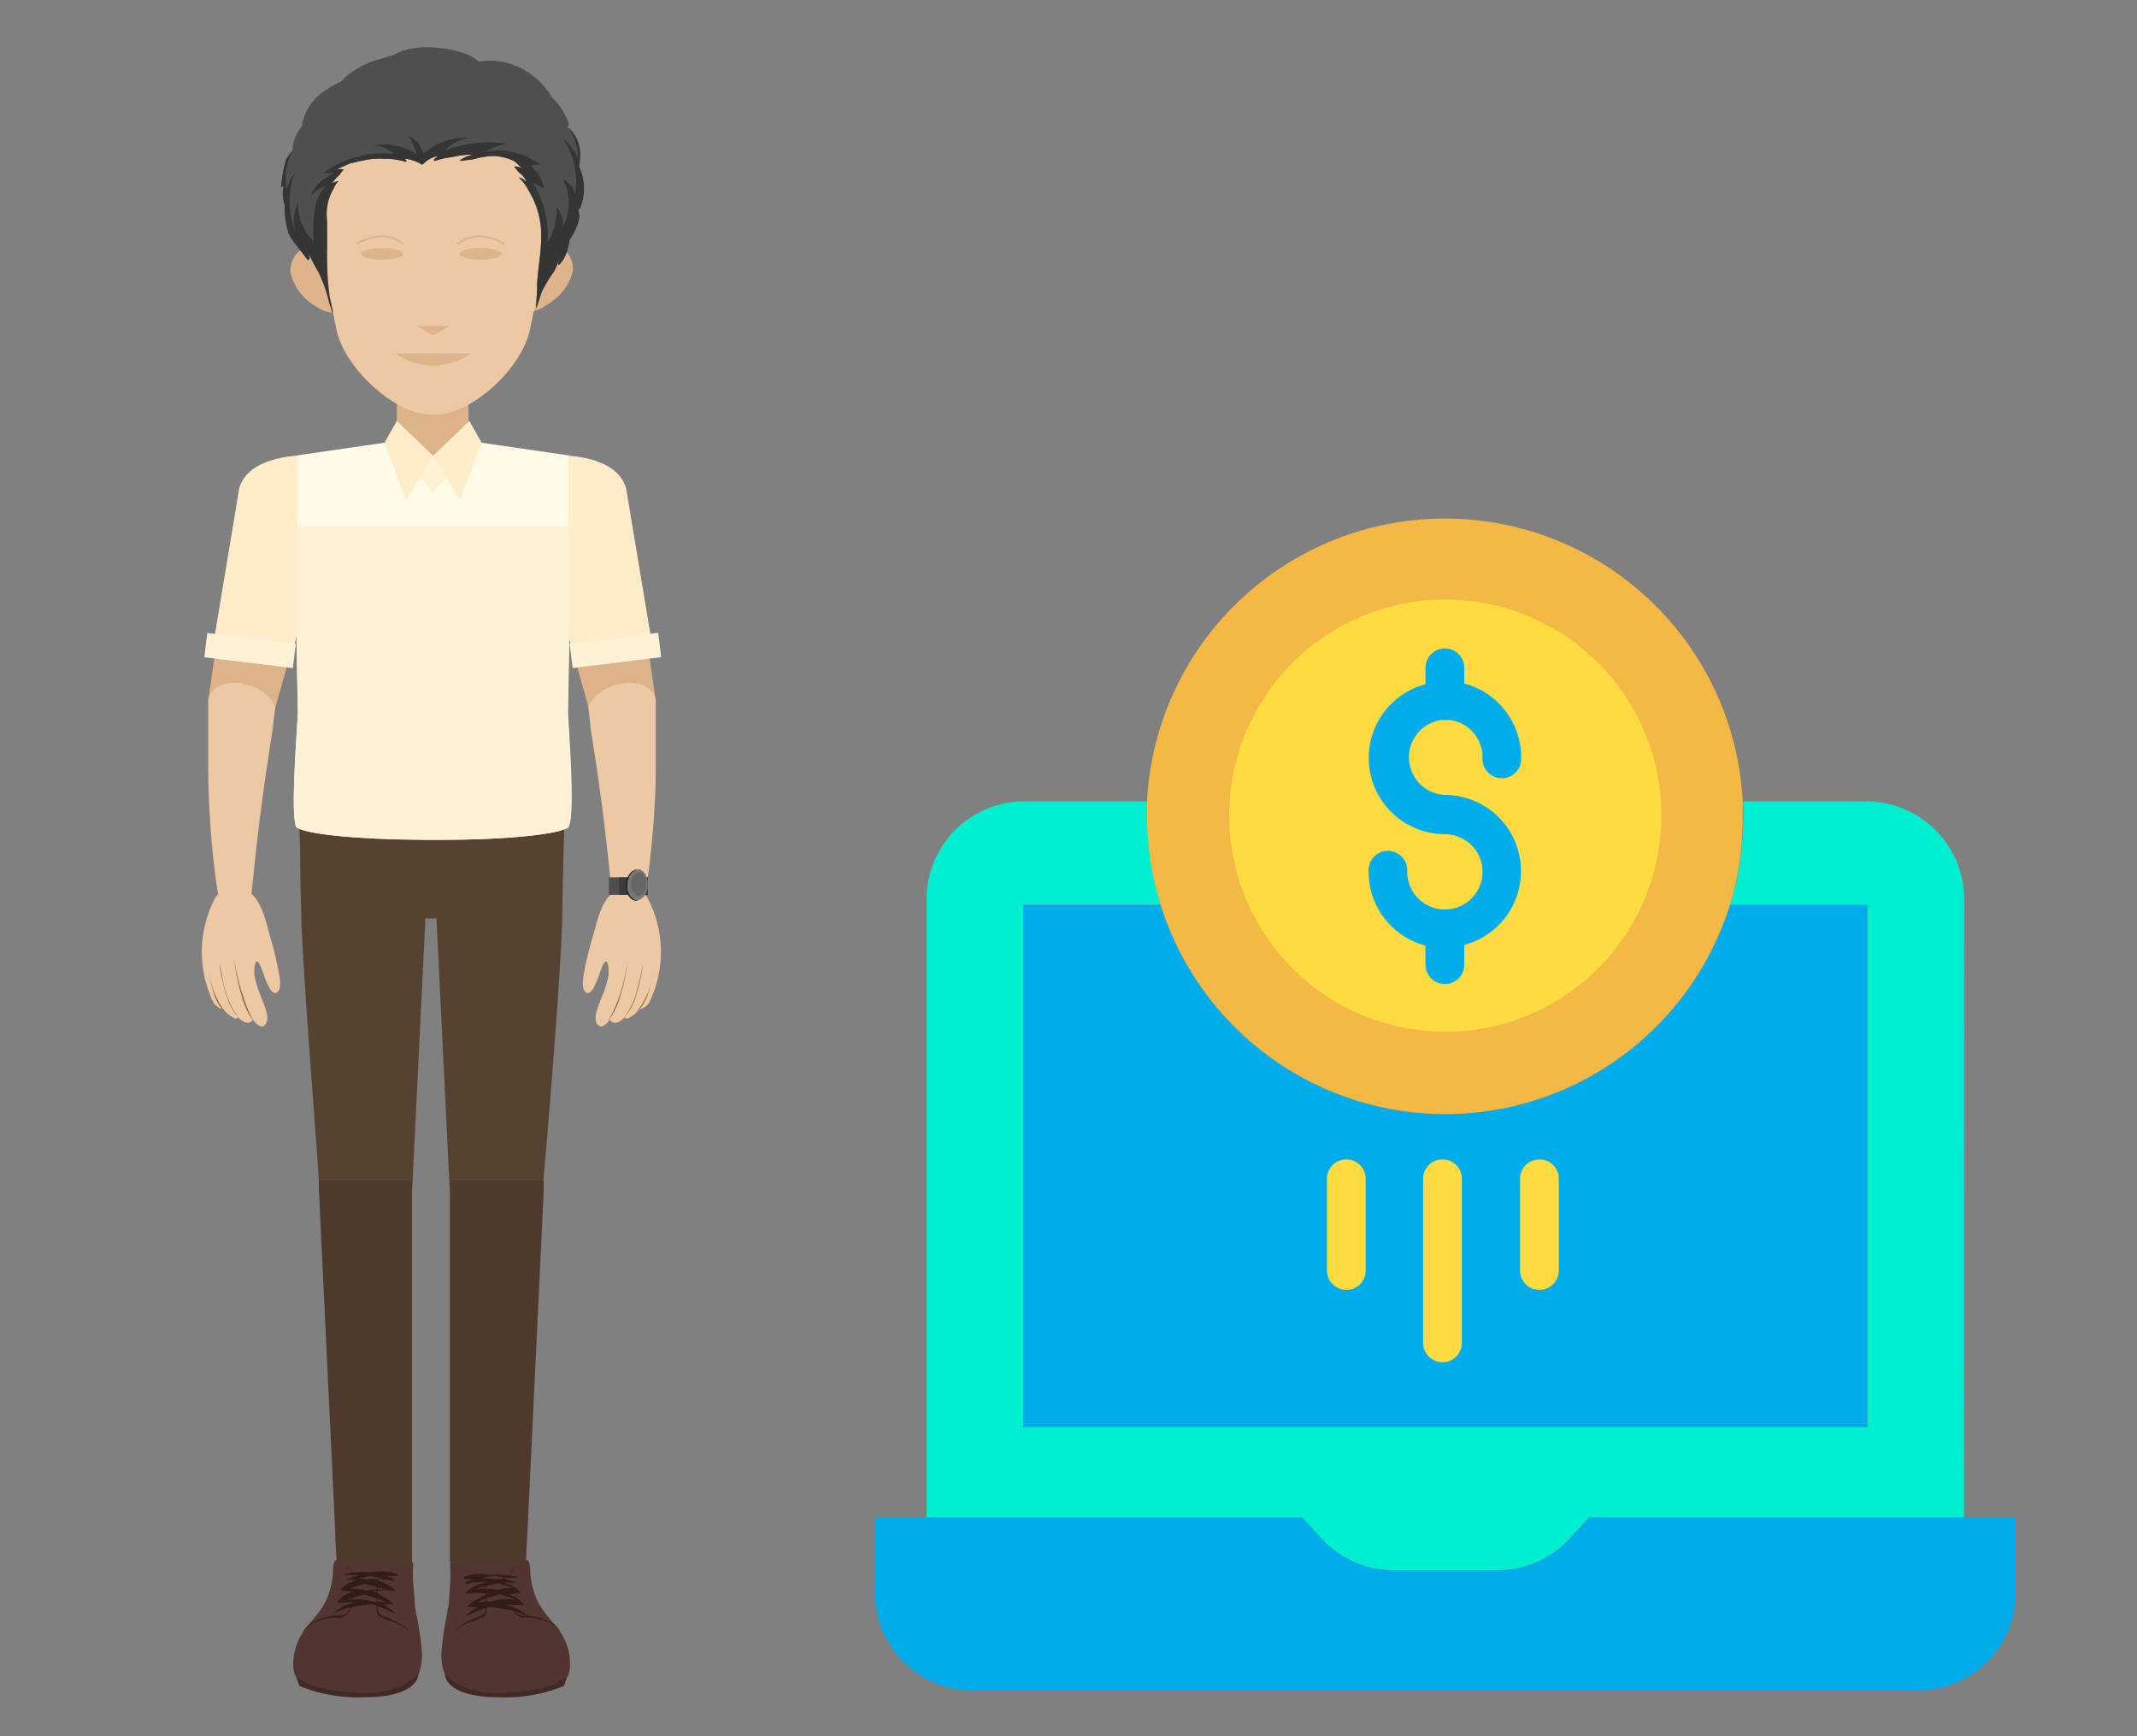
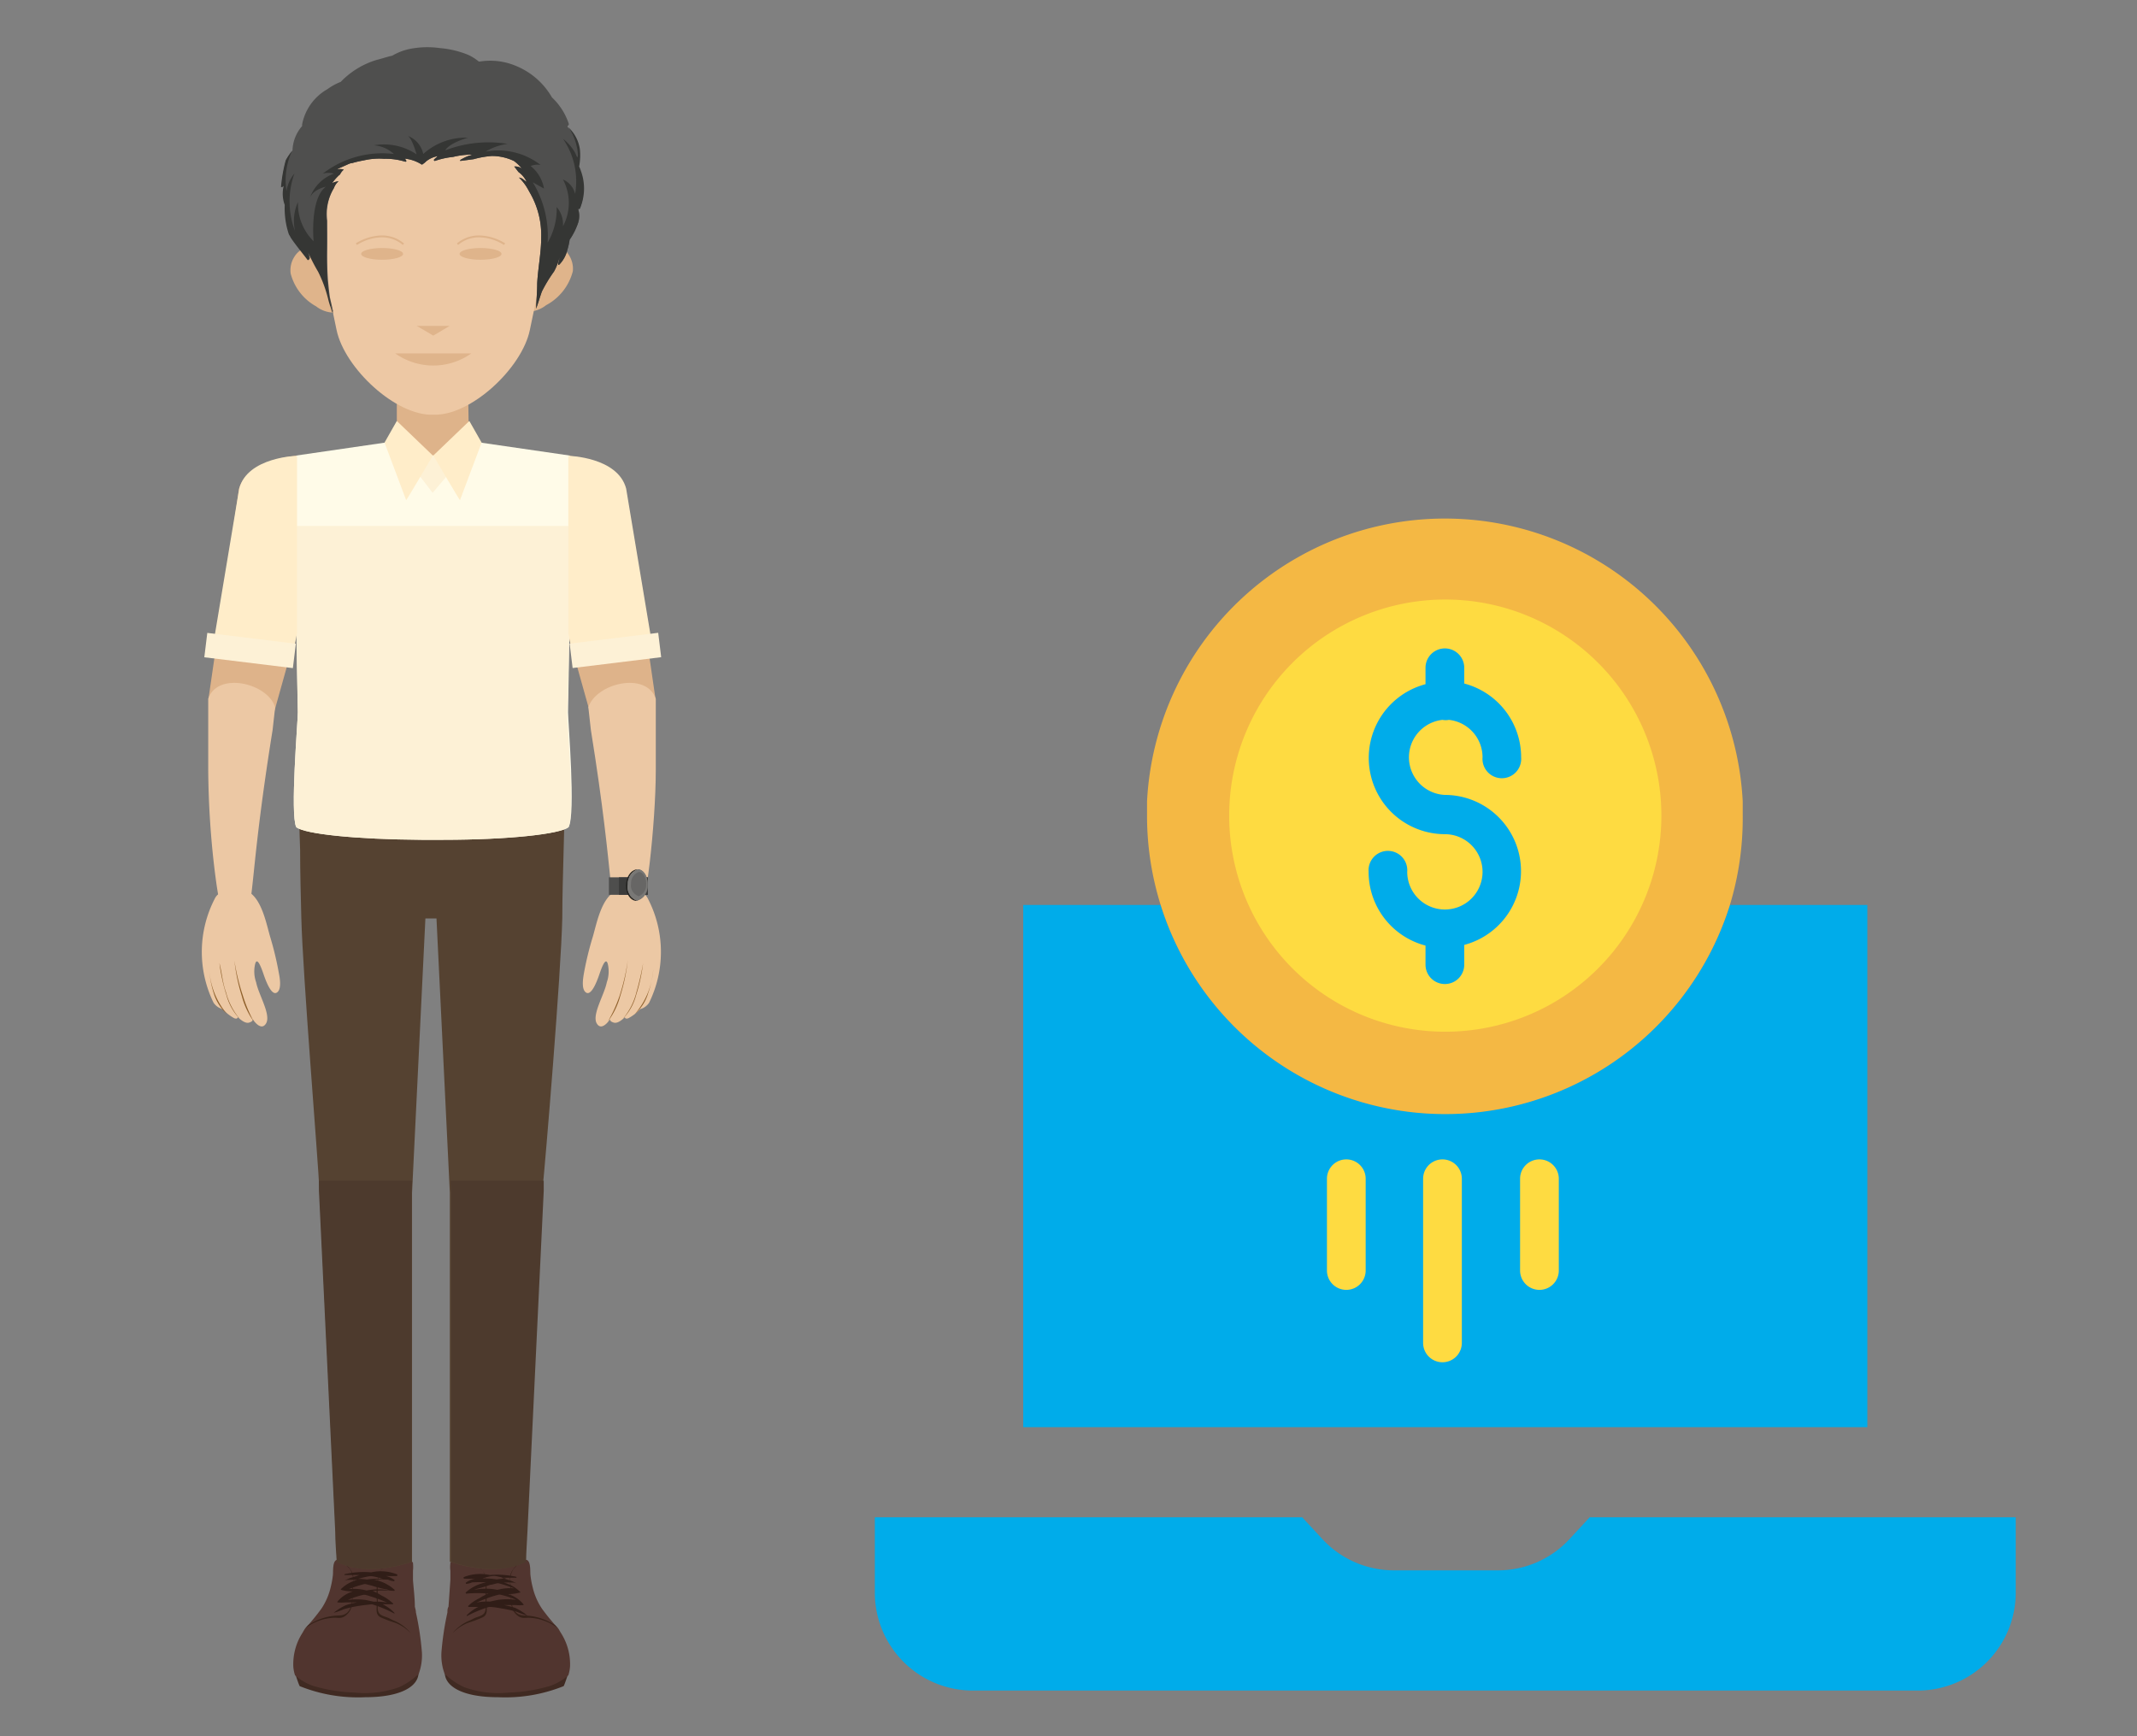
<svg xmlns="http://www.w3.org/2000/svg" id="Layer_1" data-name="Layer 1" viewBox="0 0 160 130">
  <rect x="0" y="0" width="160" height="130" fill="#808080" stroke="none" />
  <defs>
    <style>.cls-1{fill:#402a22;}.cls-2{fill:#51352f;}.cls-3{fill:#352118;}.cls-4{fill:#301d17;}.cls-5{fill:#554231;}.cls-6{fill:#4d3a2d;}.cls-7{fill:#deb38a;}.cls-8{fill:#ecc8a4;}.cls-9{fill:#8f602b;}.cls-10{fill:#fffbe8;}.cls-11{fill:#fdf1d6;}.cls-12{fill:#4e4e4d;}.cls-13{fill:#3b3b3a;}.cls-14{fill:#242422;}.cls-15{fill:#676665;}.cls-16{fill:#797876;}.cls-17{fill:#ffedc9;}.cls-18{fill:#edc8a4;}.cls-19{fill:#dfb48b;}.cls-20{fill:#4f4f4e;}.cls-21{fill:#353634;}.cls-22{fill:#00acea;}.cls-23{fill:#00efd1;}.cls-24{fill:#f4b844;}.cls-25{fill:#fedb41;}</style>
  </defs>
  <path class="cls-1" d="M22.08,125.25s.28.88.36,1a11.69,11.69,0,0,0,4.9.83c2.75,0,4-.85,4-1.85Z" />
  <path class="cls-2" d="M22.09,125.44a4.06,4.06,0,0,0,1.35.79,12.09,12.09,0,0,0,3.1.5,7.57,7.57,0,0,0,3.34-.4,5.22,5.22,0,0,0,1.47-1,4,4,0,0,0,.24-1.6,21.86,21.86,0,0,0-.45-3c0-.15-.05-.29-.08-.43,0-.66-.09-1.31-.14-2,0-.24,0-.45,0-.69a2.74,2.74,0,0,0,0-.57s0,0,0,0V117a1.36,1.36,0,0,0-.6-.35,1.77,1.77,0,0,0-.42.12,1.57,1.57,0,0,0-.44.25,2.3,2.3,0,0,0-1.59-.67,3.19,3.19,0,0,0-2.21.61.78.78,0,0,0-.37-.16h-.09c-.33.13-.24.94-.28,1.17a6.65,6.65,0,0,1-.17.91,4.83,4.83,0,0,1-.7,1.59,17.11,17.11,0,0,1-1.22,1.48c-.06.1-.12.19-.17.29a4.34,4.34,0,0,0-.7,2.54A2.68,2.68,0,0,0,22.09,125.44Z" />
  <path class="cls-3" d="M26.39,119.67c0-.5.07-1,.07-1.5s-.35-.87-.82-1.23h0a7.27,7.27,0,0,1,.56.55,1.59,1.59,0,0,1,.19,1.23c-.07.79.19,2.2-1,2.24a4.26,4.26,0,0,0-2.32.74l-.24.23a3.82,3.82,0,0,1,2.22-.8c.27,0,.46.06.71-.08a1.21,1.21,0,0,0,.48-.52A2,2,0,0,0,26.39,119.67Z" />
  <path class="cls-3" d="M29.58,121.38c-.22-.08-.42-.22-.64-.29-.44-.15-.67-.24-.66-.75s0-1.1,0-1.65a3.21,3.21,0,0,1,.14-.92c.1-.39.74-.64,1.07-.77,0,0,0,0,0,0-.51.17-1,.38-1.15.93a6.57,6.57,0,0,0-.12,2c0,.51-.17,1,.35,1.2a9.41,9.41,0,0,0,1,.37,3.15,3.15,0,0,1,1.2.81h0A3.14,3.14,0,0,0,29.58,121.38Z" />
  <path class="cls-4" d="M28.88,118a7.86,7.86,0,0,0,.84,0,.07.07,0,0,0,0-.12,3.3,3.3,0,0,0-1.93-.15,6.43,6.43,0,0,0-2,.14s0,.06,0,.06h0a0,0,0,0,0,0,0h0c.08,0,.53,0,.7,0h.43l-.49.16a2.47,2.47,0,0,0-.63.26l-.11.05s0,0,0,0h0l0,0s0,0,0,0h0s0,0,0,0a1.42,1.42,0,0,1,.29-.1,6.68,6.68,0,0,1,.76,0,2.65,2.65,0,0,0-1.22.69s0,.08,0,.05l0,0h0s-.05,0-.07,0l.08,0a3.43,3.43,0,0,0,.77.12h.13a2.34,2.34,0,0,0-1.17.77,0,0,0,0,0,0,0h0l0,.05s0,0,0,0h0s0,0,0,0a3.18,3.18,0,0,0,.61,0h.86a6.07,6.07,0,0,0-.84.21,4.49,4.49,0,0,0-.91.57s0,0,0,0a5.41,5.41,0,0,0,.77-.27,8.4,8.4,0,0,1,1-.23c.36-.06.73-.1,1.1-.14a9.17,9.17,0,0,1,1.66.69s.06,0,0-.07a3.09,3.09,0,0,0-.86-.62c.24,0,.49,0,.74,0,.05,0,.09-.07,0-.09h0a3,3,0,0,0-.8-.55,4.52,4.52,0,0,0-.69-.36,9.62,9.62,0,0,1,1.61,0,.05.05,0,0,0,0,0h0a.06.06,0,0,0,0-.11,3.1,3.1,0,0,0-1.51-.73,9.25,9.25,0,0,1,1.06,0,1.3,1.3,0,0,0,.43.11.06.06,0,0,0,.05-.08A1.73,1.73,0,0,0,28.88,118ZM29,120a4.09,4.09,0,0,0-1-.07l-.61-.13a4.88,4.88,0,0,0-1.35,0,6.14,6.14,0,0,1,1.19-.39l.09,0a2.85,2.85,0,0,1,.39.11A11.15,11.15,0,0,1,29,120Zm-.07-1a2,2,0,0,1,.26.09,4.43,4.43,0,0,0-1.74,0A3.64,3.64,0,0,0,26,119l.08,0a9.74,9.74,0,0,1,1.19-.39l.11,0,.47.12A9.57,9.57,0,0,0,28.88,119Zm-1.39-.72h0a4.23,4.23,0,0,0-.73-.06,8.08,8.08,0,0,1,.85-.2l.18,0a4,4,0,0,1,.83.21A5.5,5.5,0,0,0,27.49,118.26Z" />
  <path class="cls-4" d="M25.56,119.17Z" />
  <path class="cls-1" d="M42.56,125.25s-.28.88-.36,1a11.69,11.69,0,0,1-4.9.83c-2.75,0-4-.85-4-1.85Z" />
  <path class="cls-2" d="M42.55,125.44a4.16,4.16,0,0,1-1.35.79,12.09,12.09,0,0,1-3.1.5,7.57,7.57,0,0,1-3.34-.4,5.22,5.22,0,0,1-1.47-1,4,4,0,0,1-.24-1.6,21.86,21.86,0,0,1,.45-3c0-.15,0-.29.08-.43.05-.66.09-1.31.14-2,0-.24,0-.45,0-.69a2.19,2.19,0,0,1,0-.57s0,0,0,0V117a1.36,1.36,0,0,1,.6-.35,1.77,1.77,0,0,1,.42.12,1.57,1.57,0,0,1,.44.25,2.3,2.3,0,0,1,1.59-.67,3.19,3.19,0,0,1,2.21.61.78.78,0,0,1,.37-.16h.09c.33.13.24.94.28,1.17a6.65,6.65,0,0,0,.17.91,4.83,4.83,0,0,0,.7,1.59,17.11,17.11,0,0,0,1.22,1.48l.17.29a4.34,4.34,0,0,1,.7,2.54A2.68,2.68,0,0,1,42.55,125.44Z" />
  <path class="cls-3" d="M38.25,119.67c0-.5-.08-1-.07-1.5s.35-.87.82-1.23h0a5.83,5.83,0,0,0-.56.55,1.64,1.64,0,0,0-.2,1.23c.08.79-.17,2.2,1,2.24a4.26,4.26,0,0,1,2.32.74l.24.23a3.82,3.82,0,0,0-2.22-.8c-.27,0-.46.06-.71-.08a1.21,1.21,0,0,1-.48-.52A2,2,0,0,1,38.25,119.67Z" />
  <path class="cls-3" d="M35.06,121.38c.22-.08.42-.22.64-.29.44-.15.67-.24.66-.75s0-1.1,0-1.65a3.21,3.21,0,0,0-.14-.92c-.1-.39-.74-.64-1.07-.77,0,0,0,0,0,0,.51.17,1,.38,1.14.93a6.57,6.57,0,0,1,.13,2c0,.51.17,1-.35,1.2a9.41,9.41,0,0,1-1,.37,3.15,3.15,0,0,0-1.2.81h0A3.14,3.14,0,0,1,35.06,121.38Z" />
  <path class="cls-4" d="M34.87,118.51s0,.08.05.08a1.3,1.3,0,0,0,.43-.11,9.25,9.25,0,0,1,1.06,0,3.1,3.1,0,0,0-1.51.73.06.06,0,0,0,.05.11h0a.05.05,0,0,0,0,0,9.62,9.62,0,0,1,1.61,0,4.52,4.52,0,0,0-.69.36,3,3,0,0,0-.8.55h0c-.05,0,0,.09,0,.09.25,0,.49,0,.74,0a3.09,3.09,0,0,0-.86.62s0,.09,0,.07a9.17,9.17,0,0,1,1.66-.69c.37,0,.74.08,1.1.14a8.85,8.85,0,0,1,1,.23,5.41,5.41,0,0,0,.77.27s0,0,0,0a4.49,4.49,0,0,0-.91-.57,6.07,6.07,0,0,0-.84-.21h.86a3.18,3.18,0,0,0,.61,0s0,0,0,0h0s0,0,0,0,0,0,0-.05h0a0,0,0,0,0,0,0,2.34,2.34,0,0,0-1.17-.77h.13a3.43,3.43,0,0,0,.77-.12l.08,0s0,0-.07,0h0l0,0s.07,0,0-.05a2.65,2.65,0,0,0-1.22-.69,6.68,6.68,0,0,1,.76,0,1.42,1.42,0,0,1,.29.1s0,0,0,0h0s0,0,0,0l0,0h0s0,0,0,0l-.11-.05a2.47,2.47,0,0,0-.63-.26l-.49-.16h.43c.17,0,.62,0,.7,0h0a0,0,0,0,0,0,0h0s0-.05,0-.06a6.45,6.45,0,0,0-2-.14,3.3,3.3,0,0,0-1.93.15.07.07,0,0,0,0,.12,7.86,7.86,0,0,0,.84,0A1.73,1.73,0,0,0,34.87,118.51Zm2.09,1a3.45,3.45,0,0,1,.4-.11l.09,0a6.14,6.14,0,0,1,1.19.39,4.88,4.88,0,0,0-1.35,0l-.61.13a4.18,4.18,0,0,0-1,.07A12.89,12.89,0,0,1,37,119.49Zm-.21-.84.47-.12.11,0a9.74,9.74,0,0,1,1.19.39l.08,0a3.64,3.64,0,0,0-1.36.1,4.43,4.43,0,0,0-1.74,0,2,2,0,0,1,.26-.09A9.57,9.57,0,0,0,36.75,118.65Zm-.69-.46a4,4,0,0,1,.83-.21l.18,0a8.08,8.08,0,0,1,.85.2,4.23,4.23,0,0,0-.73.06h0A5.55,5.55,0,0,0,36.06,118.19Z" />
  <path class="cls-4" d="M39.08,119.17Z" />
  <path class="cls-5" d="M33,61.13H22.4c0,.46.06,2.28.07,2.51,0,1.69.05,3.38.09,5.08.11,4.31,1.24,17.93,1.36,20.45q.61,12.77,1.22,25.53c0,.75.07,1.5.11,2.24,0,0,1.89,1.23,5.6,0l0-27.63,1-20.54.41,0,.42,0,1,20.54,0,27.63c3.71,1.23,5.61,0,5.61,0,0-.74.07-1.49.1-2.24q.61-12.76,1.22-25.53C40.86,86.65,42,73,42.1,68.72c0-1.7.06-3.39.1-5.08,0-.23.06-2,.06-2.51Z" />
  <path class="cls-6" d="M23.88,88.41c0,.31,0,.57,0,.76q.61,12.77,1.22,25.53c0,.75.07,1.5.11,2.24,0,0,1.89,1.23,5.6,0l0-27.63.05-.9Z" />
  <path class="cls-6" d="M33.73,88.41l.05.9,0,27.63c3.71,1.23,5.61,0,5.61,0,0-.74.07-1.49.1-2.24q.61-12.76,1.22-25.53c0-.19,0-.45,0-.76Z" />
  <path class="cls-7" d="M20.5,53.41l1.68-6c0-1,0-10.53,0-13.28,0,0-3.66.22-4.29,2.49L15.61,52.32C16.05,54.39,19.72,55,20.5,53.41Z" />
  <path class="cls-8" d="M15.59,52.32v5.33A66.6,66.6,0,0,0,16,64.56c.25,2.18.49,3.56.75,3.83l1.43,0c.92,0,.37-2.18,2.23-13.73l.19-1.7C20.06,51.15,16.3,50.25,15.59,52.32Z" />
  <path class="cls-8" d="M18,66.58c1.49.11,1.89,2.41,2.22,3.54a24,24,0,0,1,.66,2.75c.07.35.23,1.24-.17,1.46s-.81-.92-.92-1.22-.51-1.62-.69-.92a2.47,2.47,0,0,0,.08,1.37c.18.92,1.13,2.42.74,3.07s-1-.32-1-.32.07.16-.28.26-.81-.4-.83-.41,0,.18-.27.08a3.42,3.42,0,0,1-.87-.68,1.2,1.2,0,0,1-.68-.48,8.67,8.67,0,0,1,.08-7.77c.27-.58.79-.54,1.38-.68A1.56,1.56,0,0,1,18,66.58Z" />
  <path class="cls-9" d="M18.18,74.53a15.51,15.51,0,0,1-.63-2.61h0a14,14,0,0,0,.55,2.65A5.83,5.83,0,0,0,19,76.49s0,0,0,0A10.55,10.55,0,0,1,18.18,74.53Z" />
  <path class="cls-9" d="M16.92,74.29c-.26-.7-.3-1.46-.49-2.18h0a13.07,13.07,0,0,0,.52,2.39,4.09,4.09,0,0,0,1,1.79,0,0,0,0,0,0,0A5.07,5.07,0,0,1,16.92,74.29Z" />
  <path class="cls-9" d="M15.67,72.59s0,0,0,0A7.27,7.27,0,0,0,16,74.36a3.38,3.38,0,0,0,1,1.57s0,0,0,0A5.69,5.69,0,0,1,15.67,72.59Z" />
  <path class="cls-8" d="M46.61,66.58c-1.49.11-1.89,2.41-2.22,3.54a23.68,23.68,0,0,0-.67,2.75c-.06.35-.22,1.24.18,1.46s.81-.92.92-1.22.51-1.62.69-.92a2.47,2.47,0,0,1-.08,1.37c-.18.92-1.13,2.42-.75,3.07s1-.32,1-.32-.07.16.28.26.81-.4.82-.41,0,.18.27.08a3.48,3.48,0,0,0,.88-.68,1.16,1.16,0,0,0,.67-.48,8.63,8.63,0,0,0-.08-7.77c-.27-.58-.78-.54-1.37-.68A1.58,1.58,0,0,0,46.61,66.58Z" />
  <path class="cls-9" d="M46.4,74.53A15.51,15.51,0,0,0,47,71.92h0a14,14,0,0,1-.56,2.65,5.61,5.61,0,0,1-.93,1.92s0,0,0,0A10.55,10.55,0,0,0,46.4,74.53Z" />
  <path class="cls-9" d="M47.65,74.29a20.24,20.24,0,0,0,.5-2.18h0a13.07,13.07,0,0,1-.52,2.39,4,4,0,0,1-1,1.79s0,0,0,0A4.92,4.92,0,0,0,47.65,74.29Z" />
  <path class="cls-9" d="M48.91,72.59s0,0,0,0a7.27,7.27,0,0,1-.38,1.77,3.38,3.38,0,0,1-1,1.57s0,0,0,0A5.7,5.7,0,0,0,48.91,72.59Z" />
  <path class="cls-7" d="M44.19,53.41l-1.68-6c0-1,0-10.53,0-13.28,0,0,3.66.22,4.28,2.49l2.29,15.72C48.63,54.39,45,55,44.19,53.41Z" />
  <path class="cls-8" d="M49.1,52.32v5.33c0,2.09-.21,4.83-.45,6.91s-.49,3.56-.75,3.83l-1.43,0c-.93,0-.37-2.18-2.23-13.73l-.19-1.7C44.63,51.15,48.39,50.25,49.1,52.32Z" />
  <path class="cls-10" d="M42.53,53.33s.34-17.54.13-19.22L32.41,32.62,22.17,34.11c-.21,1.68.13,19.22.13,19.22,0,.69-.59,7.64-.12,8.6v0h0l0,0,0,0c.6.52,4.53.92,9.37.95H33.2c4.84,0,8.77-.43,9.37-.95l0,0,0,0h0v0C43.12,61,42.53,54,42.53,53.33Z" />
  <path class="cls-11" d="M42.72,39.38H22.11c0,5.73.19,13.95.19,13.95,0,.69-.59,7.64-.12,8.6v0h0l0,0,0,0c.6.52,4.53.92,9.37.95H33.2c4.84,0,8.77-.43,9.37-.95l0,0,0,0h0v0c.47-1-.12-7.91-.12-8.6C42.53,53.33,42.69,45.11,42.72,39.38Z" />
  <path class="cls-7" d="M35.12,33.7c0,.54-5.41.54-5.41,0V28.83a2,2,0,0,1,2-2h1.33a2,2,0,0,1,2,2Z" />
  <rect class="cls-12" x="45.59" y="65.69" width="2.92" height="1.31" />
  <rect class="cls-13" x="46.34" y="65.69" width="2.16" height="1.31" />
  <path class="cls-14" d="M47,66.21a1.14,1.14,0,0,1,.76-1.12h0c-.45,0-.85.48-.89,1.13s.3,1.2.75,1.23h.14A1.07,1.07,0,0,1,47,66.21Z" />
  <path class="cls-15" d="M48.51,66.31c0-.63-.28-1.16-.71-1.22A1.14,1.14,0,0,0,47,66.21a1.07,1.07,0,0,0,.71,1.22A1.13,1.13,0,0,0,48.51,66.31Z" />
  <path class="cls-14" d="M48,66.3a0,0,0,0,1,0,0h-.68a0,0,0,0,1,0,0h0a0,0,0,0,1,0,0h.68a0,0,0,0,1,0,0Z" />
  <path class="cls-14" d="M47.94,66.34s0,0,0,0v-.53a0,0,0,0,1,0,0h0a0,0,0,0,1,0,0v.53a0,0,0,0,1,0,0Z" />
  <path class="cls-16" d="M47.8,65.09A1.14,1.14,0,0,0,47,66.21a1.07,1.07,0,0,0,.71,1.22,1.13,1.13,0,0,0,.76-1.12C48.54,65.68,48.23,65.15,47.8,65.09Zm0,2a.83.83,0,0,1-.55-.94.87.87,0,0,1,.58-.86c.33,0,.58.45.55.93A.9.9,0,0,1,47.76,67.13Z" />
  <polygon class="cls-11" points="30.26 34.11 34.76 34.11 32.39 36.9 30.26 34.11" />
  <path class="cls-17" d="M29.71,31.52l-.92,1.62s1.61,4.27,1.62,4.31,2-3.34,2-3.34Z" />
  <path class="cls-17" d="M35.14,31.52l.92,1.62s-1.61,4.27-1.62,4.31-2-3.34-2-3.34Z" />
  <path class="cls-17" d="M20,49.28c.54.07,1.2.07,1.85.13l.39-2c0-1,0-12.35,0-13.28,0,0-3.7.08-4.33,2.45l-2,12C17.28,48.61,18.64,49.12,20,49.28Z" />
  <rect class="cls-11" x="17.8" y="45.36" width="1.84" height="6.68" transform="translate(-31.89 61.37) rotate(-83.02)" />
  <path class="cls-17" d="M44.79,49.28c-.54.07-1.2.07-1.85.13l-.39-2c0-1,0-12.35,0-13.28,0,0,3.7.08,4.33,2.45l2,12C47.52,48.61,46.16,49.12,44.79,49.28Z" />
  <rect class="cls-11" x="42.73" y="47.78" width="6.68" height="1.84" transform="translate(-5.57 5.96) rotate(-6.98)" />
  <path class="cls-18" d="M42.89,15.1A10.45,10.45,0,1,1,32.44,4.65,10.45,10.45,0,0,1,42.89,15.1Z" />
  <path class="cls-19" d="M42.57,19.06a1.6,1.6,0,0,0-.48-.49,1.69,1.69,0,0,0-2.23.26,3.83,3.83,0,0,0-1.14,2.51c-.07.63-.16,1.83.68,2a2.28,2.28,0,0,0,1.49-.49,4,4,0,0,0,2-2.55A1.88,1.88,0,0,0,42.57,19.06Z" />
  <path class="cls-19" d="M22.05,19.21A1.64,1.64,0,0,1,24.67,19a3.73,3.73,0,0,1,1.1,2.41c.07.62.15,1.78-.66,2a2.24,2.24,0,0,1-1.44-.47,3.94,3.94,0,0,1-1.91-2.47A1.87,1.87,0,0,1,22.05,19.21Z" />
  <path class="cls-18" d="M22.67,12.58,25.2,24.71c.6,2.86,4.44,6.45,7.24,6.34,2.8.11,6.64-3.48,7.23-6.34l2.54-12.13Z" />
  <polygon class="cls-19" points="33.67 24.4 32.44 25.13 31.2 24.4 33.67 24.4" />
  <path class="cls-19" d="M29.59,26.46h5.7A4.92,4.92,0,0,1,29.59,26.46Z" />
  <path class="cls-20" d="M43.32,12.74a1.93,1.93,0,0,0,0-.27,4.5,4.5,0,0,0,.06-1.27,2.79,2.79,0,0,0-.88-1.68l0-.1a.14.14,0,0,0,.09-.14,4.78,4.78,0,0,0-.93-1.64c-.1-.11-.21-.23-.33-.34a5.52,5.52,0,0,0-2.76-2.39,4.94,4.94,0,0,0-2.66-.3l-.06,0a3.63,3.63,0,0,0-.79-.5,7.13,7.13,0,0,0-2.13-.51,6.71,6.71,0,0,0-2.28.07,4.26,4.26,0,0,0-1.28.5c-.39.08-.77.22-1.15.31a6.22,6.22,0,0,0-2.71,1.65,4.48,4.48,0,0,0-1,.55,3.86,3.86,0,0,0-1.89,2.64h0s0,.08,0,.12a2.9,2.9,0,0,0-.72,1.82,5,5,0,0,0-.47.7,11.1,11.1,0,0,0-.35,2c.1,0,.14,0,.21-.12a2.41,2.41,0,0,0,.07,1.46h0a4.58,4.58,0,0,0,0,.53,6,6,0,0,0,.31,1.67,2,2,0,0,1,.14.25c.39.58.85,1.12,1.27,1.68.07,0,.13-.08.12-.15l-.09-.43a14.23,14.23,0,0,0,.75,1.45,9.87,9.87,0,0,1,.74,2,5.81,5.81,0,0,0,.24.78c0,.12.08.24.13.36s0,0,0,0l-.27-1.18c-.06-.41-.1-.83-.14-1.23-.06-.77-.07-1.58-.06-2.36s0-1.44,0-2.17A3.81,3.81,0,0,1,25,14.08a1.23,1.23,0,0,1,.35-.51h0a2,2,0,0,0-.49.14,5.17,5.17,0,0,1,.49-.56l.11-.09a1,1,0,0,1,.28-.36.87.87,0,0,0-.53,0,2.06,2.06,0,0,1,.33-.17l.45-.2a2,2,0,0,1,.31-.12l.07,0c.32-.1.65-.16,1-.23a5,5,0,0,1,1.39-.09,5,5,0,0,1,1.59.22s.09,0,.07-.08l-.1-.15a2.89,2.89,0,0,1,1.27.45,0,0,0,0,0,0,0s0,0,0,0a1.64,1.64,0,0,0,.33-.26,1.94,1.94,0,0,1,.86-.38c-.08.06-.15.14-.25.22s0,.17.06.13a6,6,0,0,1,1.33-.29,5.88,5.88,0,0,1,1.25-.17c.35,0,0,.06-.11.1a3.73,3.73,0,0,0-.6.3.11.11,0,0,0,0,.07l1-.13a6.79,6.79,0,0,1,1.36-.24,3.79,3.79,0,0,1,1.67.38,3.19,3.19,0,0,1,.59.57.81.81,0,0,0-.58-.16h0c.11.13.21.27.32.41a1.9,1.9,0,0,1,.61.73c-.19-.1-.33-.3-.57-.31h0a3.69,3.69,0,0,1,.64.82q.07.12.15.27a6.33,6.33,0,0,1,.87,3.4c0,1.15-.24,2.29-.3,3.43,0,.63-.06,1.26-.08,1.89.16-.43.28-.86.43-1.28a10.89,10.89,0,0,1,.91-1.5,4.41,4.41,0,0,0,.41-1.05,1.89,1.89,0,0,1-.1.44v.06s0,.09.07.05a2.39,2.39,0,0,0,.62-1.12,5,5,0,0,0,.17-.76,5.06,5.06,0,0,0,.63-1.25,1.67,1.67,0,0,0,0-1.06.11.11,0,0,0,.15-.05A3.81,3.81,0,0,0,43.32,12.74Z" />
  <path class="cls-21" d="M43.36,12.47a4.5,4.5,0,0,0,.06-1.27,2.79,2.79,0,0,0-.88-1.68c.79,1,.84,2.76.6,2.1l-.06-.14a3.49,3.49,0,0,0-.93-1.09,5.6,5.6,0,0,1,.91,4.13,1.58,1.58,0,0,0-.91-1.08,3.71,3.71,0,0,1,0,3.5,2,2,0,0,0-.47-1.44A5,5,0,0,1,41,18.17a7.72,7.72,0,0,0-1.11-4.52l.84.47a2.76,2.76,0,0,0-1-1.69,1.34,1.34,0,0,1,.74-.08,5.17,5.17,0,0,0-4.11-1A4.39,4.39,0,0,1,38,10.77a9.06,9.06,0,0,0-4.67.49c.36-.59,1.71-.95,1.71-.95a4.74,4.74,0,0,0-3.35,1.22,1.87,1.87,0,0,0-1.14-1.35c.33.24.64,1.38.64,1.38A4.35,4.35,0,0,0,28,10.88a2.47,2.47,0,0,1,1.49.65A7.28,7.28,0,0,0,24.17,13,1.56,1.56,0,0,1,25,13a3,3,0,0,0-1.82,1.88c.22-.71,1.22-.9,1.22-.9-1.22.9-.92,4.08-.92,4.08a3.92,3.92,0,0,1-1.17-2.93,3.42,3.42,0,0,0-.22,2.17,6.21,6.21,0,0,1-.05-4.3,2.64,2.64,0,0,0-.59,1.31,5.28,5.28,0,0,1,.41-3,5,5,0,0,0-.47.7,11.1,11.1,0,0,0-.35,2c.1,0,.14,0,.21-.12a2.41,2.41,0,0,0,.07,1.46h0a4.58,4.58,0,0,0,0,.53,6,6,0,0,0,.31,1.67,2,2,0,0,1,.14.25c.39.58.85,1.12,1.27,1.68.07,0,.13-.08.12-.15l-.09-.43a14.23,14.23,0,0,0,.75,1.45,9.87,9.87,0,0,1,.74,2,5.81,5.81,0,0,0,.24.78c0,.12.08.24.13.36s0,0,0,0l-.27-1.18c-.06-.41-.1-.83-.14-1.23-.06-.77-.07-1.58-.06-2.36s0-1.44,0-2.17A3.81,3.81,0,0,1,25,14.08a1.23,1.23,0,0,1,.35-.51h0a2,2,0,0,0-.49.14,5.17,5.17,0,0,1,.49-.56l.11-.09a1,1,0,0,1,.28-.36.87.87,0,0,0-.53,0,2.06,2.06,0,0,1,.33-.17l.45-.2a2,2,0,0,1,.31-.12l.07,0c.32-.1.65-.16,1-.23a5,5,0,0,1,1.39-.09,5,5,0,0,1,1.59.22s.09,0,.07-.08l-.1-.15a2.89,2.89,0,0,1,1.27.45,0,0,0,0,0,0,0s0,0,0,0a1.64,1.64,0,0,0,.33-.26,1.94,1.94,0,0,1,.86-.38c-.08.06-.15.14-.25.22s0,.17.06.13a6,6,0,0,1,1.33-.29,5.88,5.88,0,0,1,1.25-.17c.35,0,0,.06-.11.1a3.73,3.73,0,0,0-.6.3.11.11,0,0,0,0,.07l1-.13a6.79,6.79,0,0,1,1.36-.24,3.79,3.79,0,0,1,1.67.38,3.19,3.19,0,0,1,.59.57.81.81,0,0,0-.58-.16h0c.11.13.21.27.32.41a1.9,1.9,0,0,1,.61.73c-.19-.1-.33-.3-.57-.31h0a3.69,3.69,0,0,1,.64.82q.07.12.15.27a6.33,6.33,0,0,1,.87,3.4c0,1.15-.24,2.29-.3,3.43,0,.63-.06,1.26-.08,1.89.16-.43.28-.86.43-1.28a10.89,10.89,0,0,1,.91-1.5,4.41,4.41,0,0,0,.41-1.05,1.89,1.89,0,0,1-.1.44v.06s0,.09.07.05a2.39,2.39,0,0,0,.62-1.12,5,5,0,0,0,.17-.76,5.06,5.06,0,0,0,.63-1.25,1.67,1.67,0,0,0,0-1.06.11.11,0,0,0,.15-.05,3.81,3.81,0,0,0,.06-2.8A1.93,1.93,0,0,0,43.36,12.47Z" />
  <ellipse class="cls-19" cx="28.61" cy="19.01" rx="1.57" ry="0.44" />
  <ellipse class="cls-19" cx="35.98" cy="19.01" rx="1.57" ry="0.44" />
  <path class="cls-19" d="M26.72,18.34l.14-.08a3.6,3.6,0,0,1,1.72-.49,2.41,2.41,0,0,1,1.58.57l.09-.11a2.55,2.55,0,0,0-1.67-.6,3.85,3.85,0,0,0-1.94.59l.08.12Z" />
  <path class="cls-19" d="M37.74,18.34l-.14-.08a3.6,3.6,0,0,0-1.72-.49,2.41,2.41,0,0,0-1.58.57l-.09-.11a2.55,2.55,0,0,1,1.67-.6,3.85,3.85,0,0,1,1.94.59l-.08.12Z" />
  <path class="cls-22" d="M150.92,113.61v5.64a7.33,7.33,0,0,1-7.33,7.33H72.83a7.33,7.33,0,0,1-7.33-7.33v-5.64h32l1.49,1.61a7.29,7.29,0,0,0,5.39,2.36h7.76a7.28,7.28,0,0,0,5.39-2.36l1.49-1.61Z" />
-   <path class="cls-23" d="M147.05,113.6H119l-1.49,1.61a7.28,7.28,0,0,1-5.39,2.36h-7.76a7.29,7.29,0,0,1-5.39-2.36l-1.49-1.61H69.37V67.33A7.34,7.34,0,0,1,76.71,60h9.2c0,.36,0,.71,0,1.07a22.27,22.27,0,0,0,1,6.68H76.61v39.1h63.2V67.76H129.52a22.34,22.34,0,0,0,1-6.69c0-.36,0-.71,0-1.07h9.2a7.34,7.34,0,0,1,7.34,7.33Z" />
  <path class="cls-22" d="M139.81,67.76v39.1H76.61V67.76H86.9a22.34,22.34,0,0,0,42.62,0Z" />
  <path class="cls-24" d="M129.52,67.76a22.33,22.33,0,0,1-43.64-6.69c0-.36,0-.71,0-1.07a22.33,22.33,0,0,1,44.6,0c0,.36,0,.71,0,1.07A22.34,22.34,0,0,1,129.52,67.76Z" />
  <path class="cls-25" d="M124.39,61.07a16.18,16.18,0,1,1-16.18-16.18A16.18,16.18,0,0,1,124.39,61.07Z" />
  <path class="cls-25" d="M108,102a1.45,1.45,0,0,1-1.45-1.45V88.26a1.45,1.45,0,0,1,2.9,0v12.29A1.45,1.45,0,0,1,108,102Z" />
  <path class="cls-25" d="M115.26,96.58a1.45,1.45,0,0,1-1.45-1.45V88.26a1.45,1.45,0,0,1,2.9,0v6.87A1.45,1.45,0,0,1,115.26,96.58Z" />
  <path class="cls-25" d="M100.8,96.58a1.45,1.45,0,0,1-1.45-1.45V88.26a1.45,1.45,0,0,1,2.9,0v6.87A1.45,1.45,0,0,1,100.8,96.58Z" />
  <path class="cls-22" d="M108,53.9a1.29,1.29,0,0,0,.48,0A2.82,2.82,0,0,1,111,56.7a1.45,1.45,0,1,0,2.89,0,5.71,5.71,0,0,0-4.26-5.52V50a1.45,1.45,0,0,0-2.9,0v1.23a5.71,5.71,0,0,0,1.45,11.23,2.82,2.82,0,1,1-2.82,2.82,1.45,1.45,0,1,0-2.89,0,5.7,5.7,0,0,0,4.26,5.52v1.43a1.45,1.45,0,0,0,2.9,0V70.75a5.71,5.71,0,0,0-1.45-11.23A2.82,2.82,0,0,1,108,53.9Z" />
</svg>